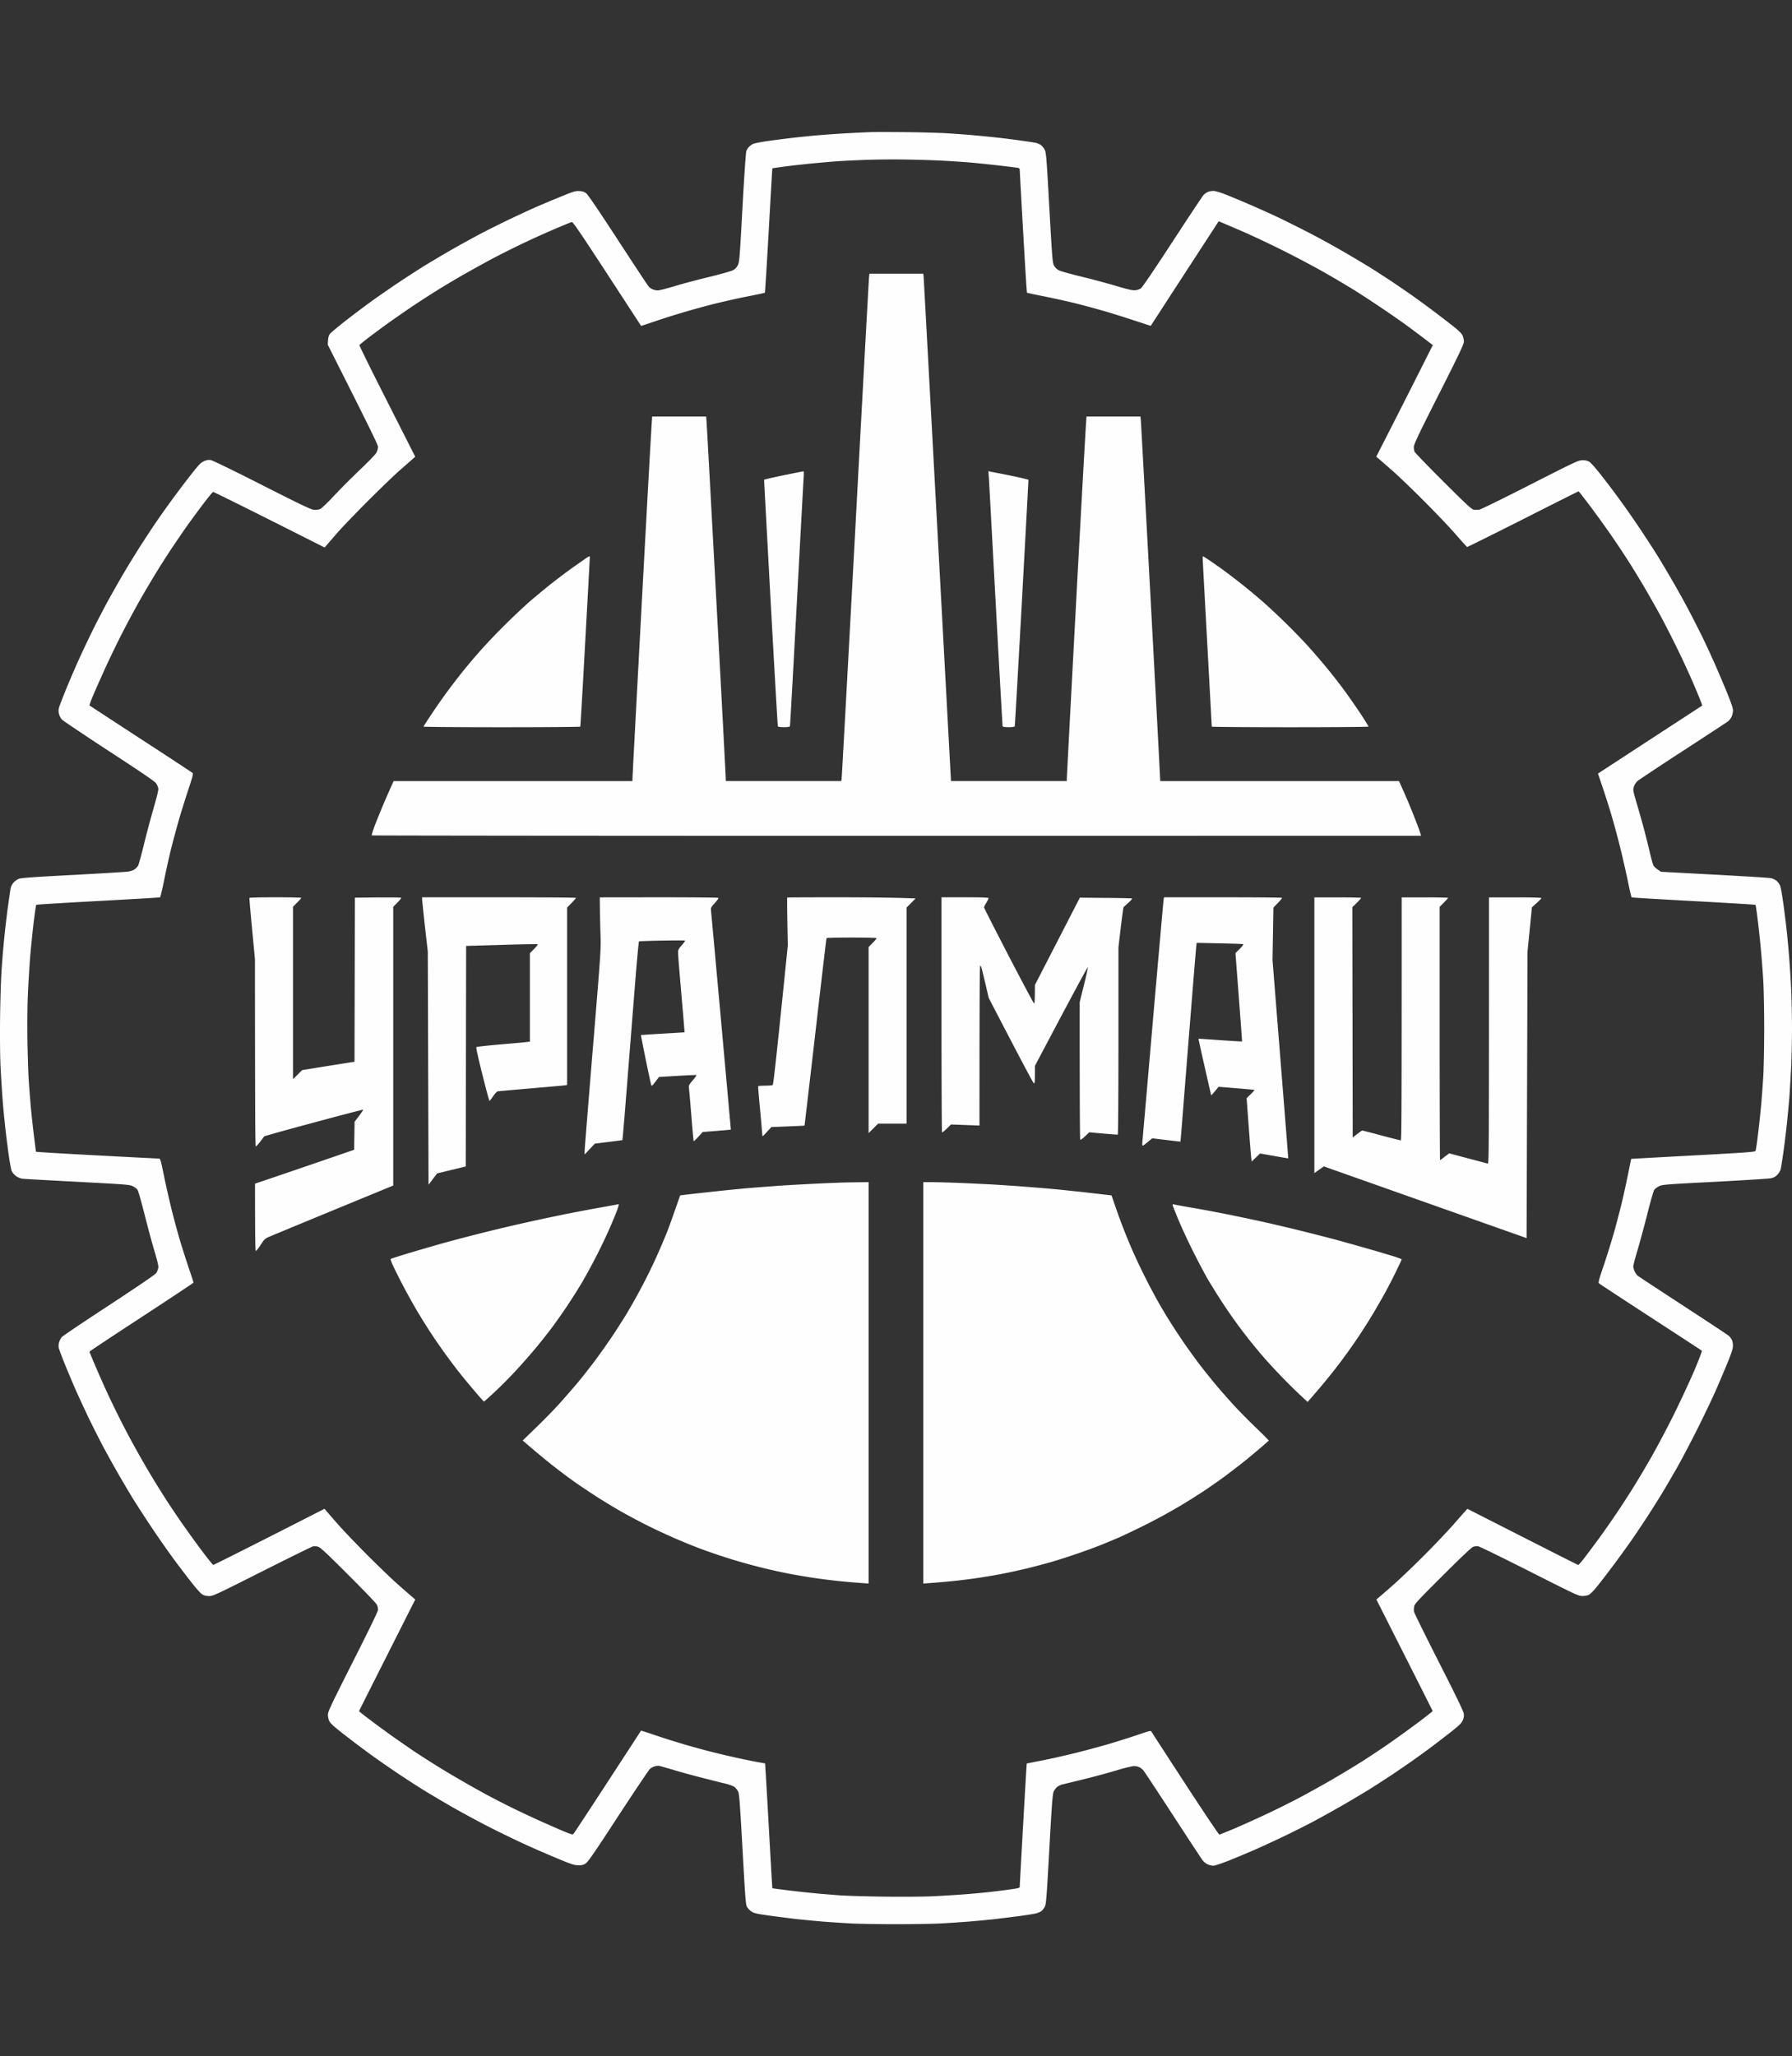
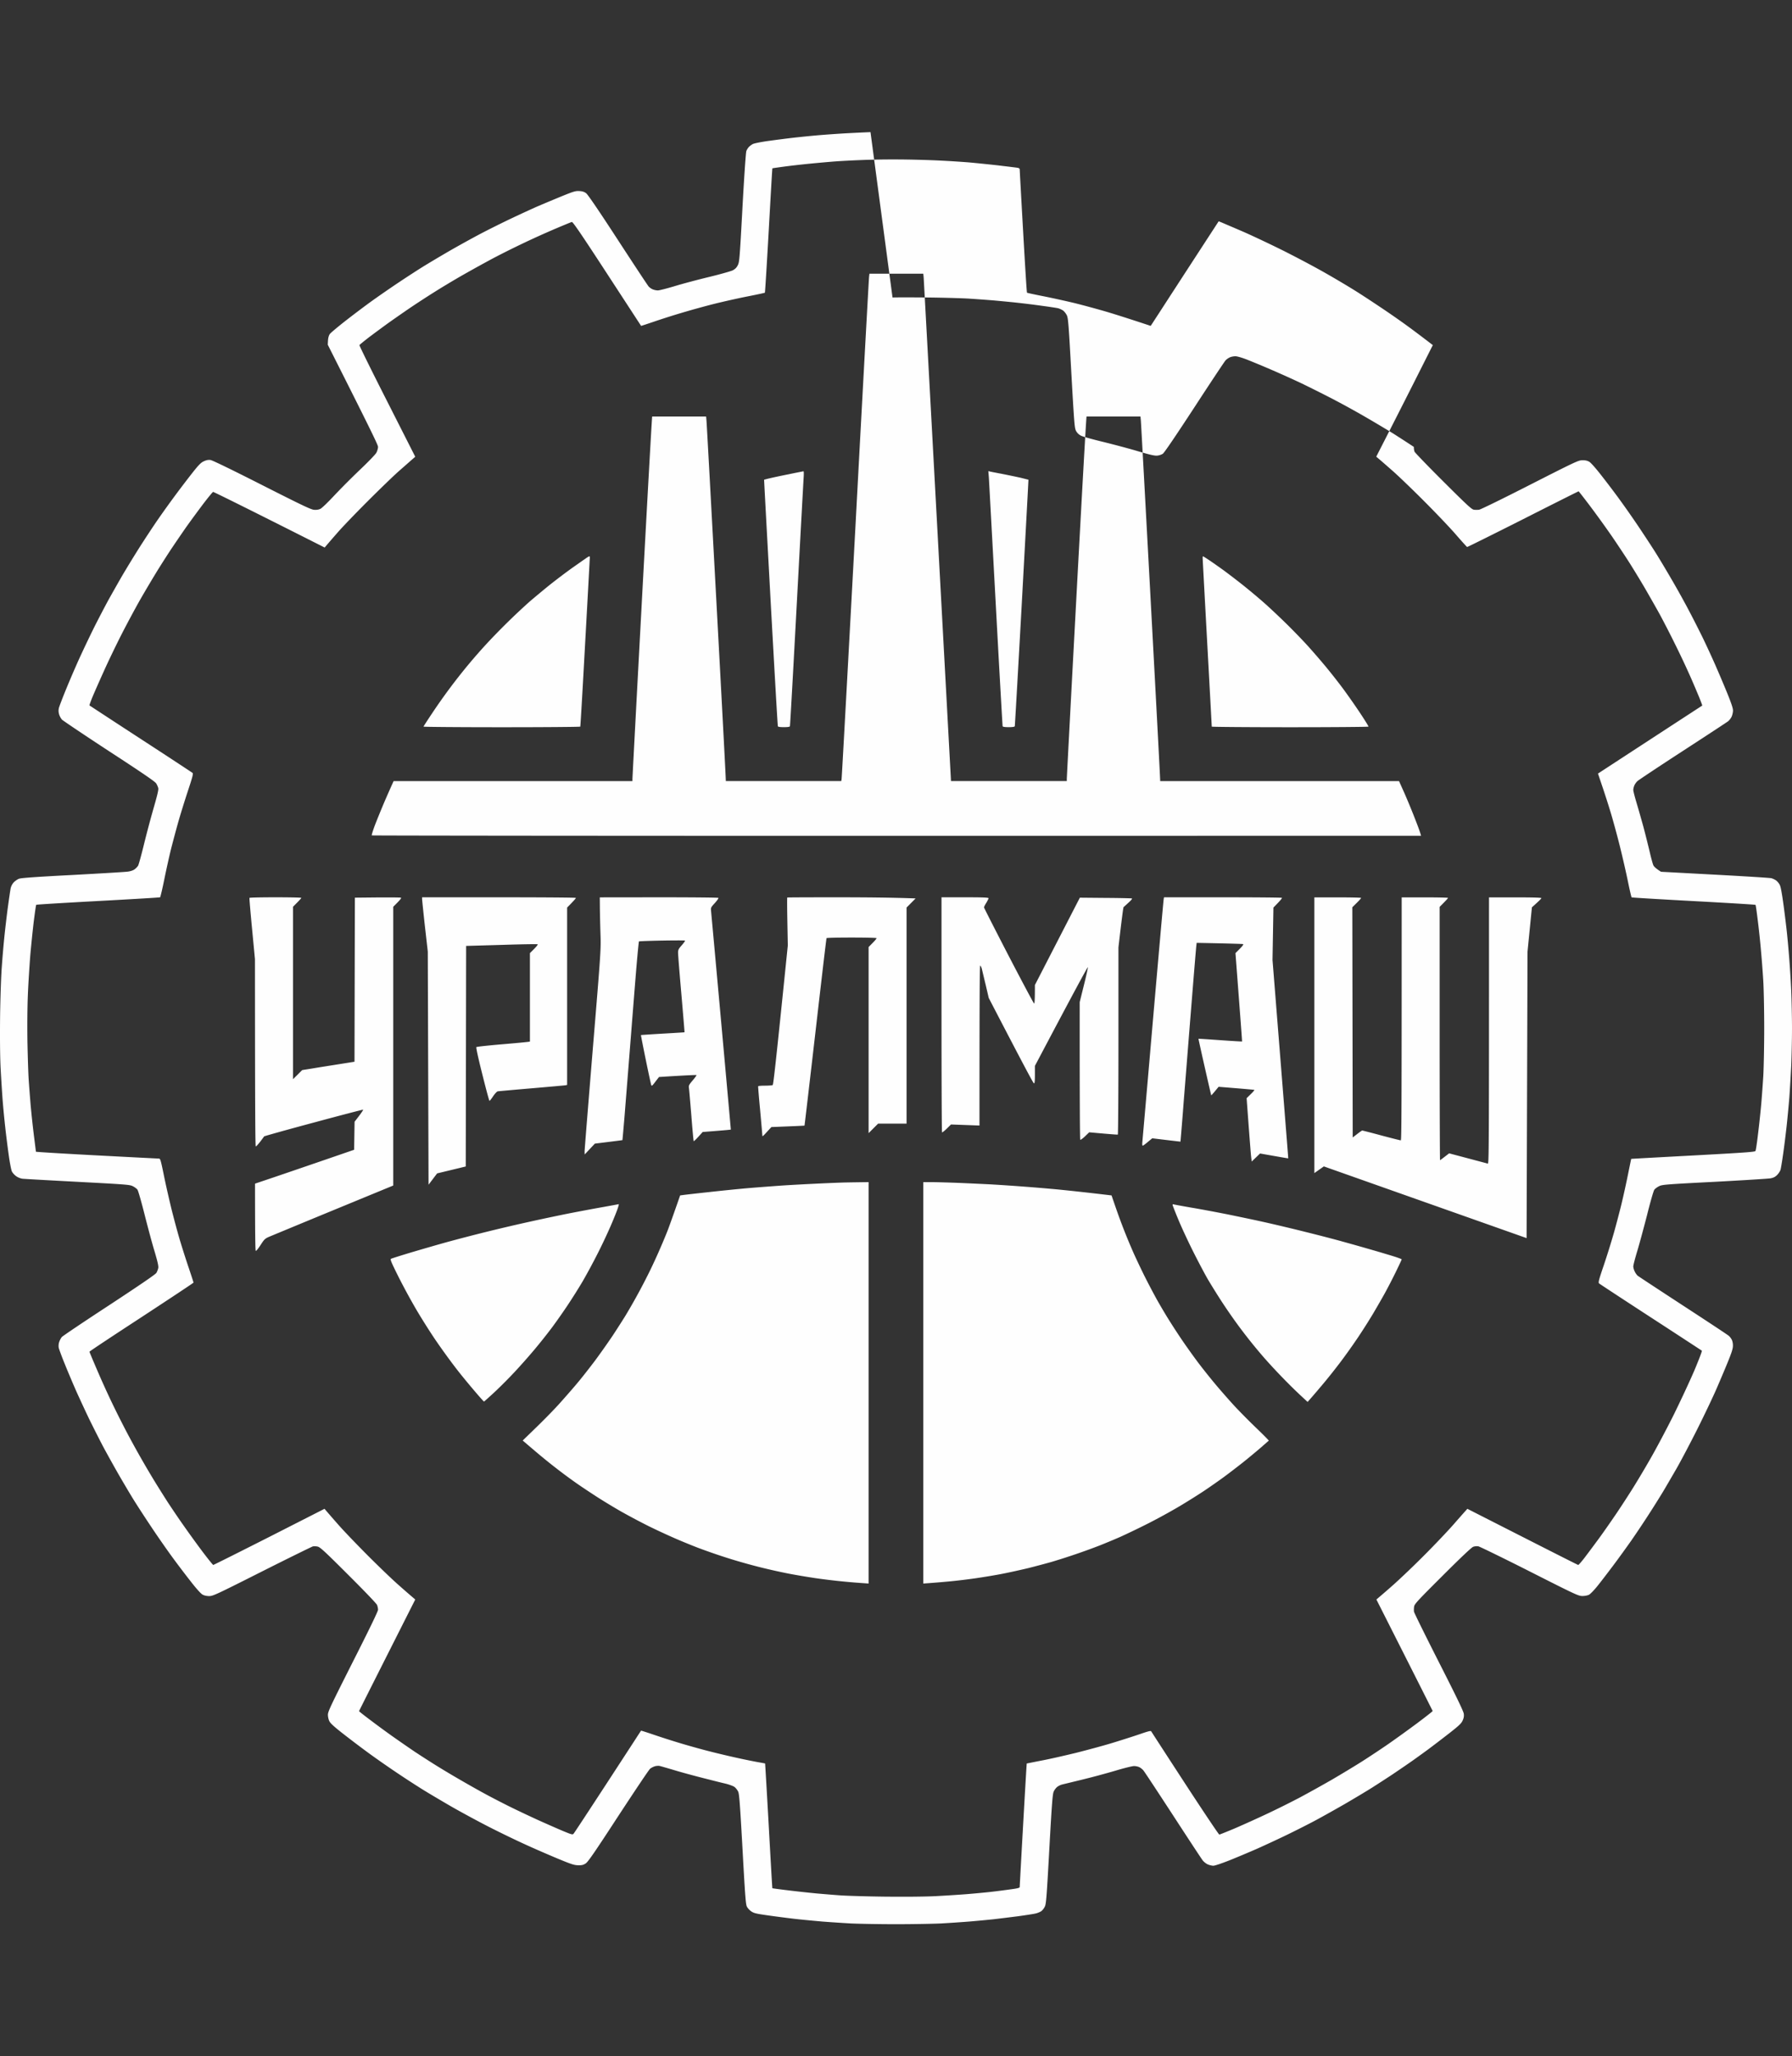
<svg xmlns="http://www.w3.org/2000/svg" width="224" height="257" fill="none">
  <rect width="100%" height="100%" fill="#333333" stroke="none" />
-   <path fill-rule="evenodd" clip-rule="evenodd" d="M108.812 16.514c-.474.02-1.727.076-2.8.133-1.073.057-2.696.171-3.607.247-.911.076-2.411.228-3.322.332-.912.105-2.345.294-3.18.409-.835.123-1.652.284-1.804.37-.151.076-.38.247-.493.37a1.724 1.724 0 0 0-.313.503c-.067.171-.266 3.085-.485 7.073-.35 6.455-.38 6.806-.588 7.205-.152.304-.332.475-.636.636-.237.114-1.576.494-2.99.835-1.414.342-3.341.855-4.3 1.15-.95.284-1.88.521-2.06.521a1.91 1.91 0 0 1-.645-.133 1.596 1.596 0 0 1-.503-.35c-.114-.124-1.842-2.744-3.845-5.82-2.401-3.693-3.759-5.677-3.968-5.839-.246-.18-.465-.256-.854-.275-.484-.028-.712.038-2.382.722-1.016.417-2.345.977-2.943 1.234-.598.265-2.012.911-3.132 1.443-1.12.531-2.943 1.433-4.035 2.012-1.091.58-2.895 1.576-3.986 2.212-1.092.636-2.525 1.49-3.18 1.899-.655.408-1.956 1.253-2.895 1.88-.94.626-2.411 1.642-3.275 2.259-.864.617-2.373 1.756-3.36 2.525-.987.77-1.89 1.529-1.994 1.671-.133.18-.208.456-.237.807l-.028.541c5.42 10.747 6.283 12.531 6.283 12.769 0 .18-.095.512-.208.73-.133.228-.988 1.12-2.07 2.146a93.59 93.59 0 0 0-3.227 3.237c-.788.845-1.519 1.548-1.709 1.633-.227.105-.484.143-.806.114-.39-.038-1.557-.598-6.503-3.104-3.72-1.89-6.17-3.076-6.407-3.114-.275-.038-.503 0-.835.152-.36.161-.608.408-1.33 1.31a126.285 126.285 0 0 0-4.414 5.962c-.578.835-1.584 2.364-2.24 3.389a155.048 155.048 0 0 0-2.182 3.56c-.541.93-1.348 2.364-1.804 3.18-.446.826-1.262 2.383-1.803 3.465a154.4 154.4 0 0 0-1.842 3.873 130.742 130.742 0 0 0-1.632 3.798c-.428 1.044-.817 2.07-.874 2.278-.066.276-.066.494.01.779.057.228.218.531.36.693.152.152 2.81 1.936 5.914 3.968 4.186 2.725 5.705 3.769 5.866 4.006.114.18.238.465.266.617.038.2-.142.95-.57 2.421a136.357 136.357 0 0 0-1.224 4.604c-.332 1.358-.664 2.563-.74 2.668a2.167 2.167 0 0 1-.418.427c-.17.133-.503.247-.854.294-.314.048-3.408.228-6.882.418-4.442.228-6.426.37-6.692.465-.209.067-.522.285-.693.465a1.682 1.682 0 0 0-.399.836c-.047.275-.2 1.3-.332 2.278-.133.988-.323 2.611-.427 3.608a132.091 132.091 0 0 0-.332 3.873c-.086 1.12-.18 3.873-.21 6.123-.028 2.563-.009 4.927.058 6.361.066 1.253.18 3.085.256 4.082.076.997.228 2.554.332 3.465.095.911.295 2.449.427 3.418.133.968.314 1.898.4 2.079.085.18.331.455.54.598.209.152.55.284.76.313.208.028 3.303.199 6.881.389 6.075.323 6.531.351 6.92.541.238.114.503.314.598.446.095.133.484 1.5.873 3.038.39 1.538.94 3.608 1.244 4.605.399 1.338.522 1.889.484 2.136-.038.18-.142.455-.237.617-.124.19-1.994 1.471-5.895 4.034-3.151 2.06-5.819 3.855-5.933 3.988a2.337 2.337 0 0 0-.322.617 1.546 1.546 0 0 0-.057.712c.038.18.38 1.12.778 2.088.39.968 1.035 2.487 1.424 3.37.399.883 1.13 2.469 1.633 3.513.512 1.044 1.3 2.601 1.756 3.465a171.49 171.49 0 0 0 1.794 3.228c.522.911 1.357 2.325 1.85 3.132.494.807 1.538 2.412 2.307 3.56.76 1.149 1.908 2.791 2.535 3.655.626.864 1.69 2.269 2.363 3.124.779 1.006 1.33 1.613 1.547 1.727.2.114.523.181.826.181.465 0 .912-.209 6.597-3.076 3.36-1.69 6.218-3.095 6.36-3.133.152-.028.427-.019.617.029.304.076.959.683 3.816 3.541 2.04 2.031 3.512 3.569 3.588 3.75.067.17.123.436.123.598 0 .189-1.091 2.449-3.132 6.474-2.781 5.516-3.132 6.247-3.132 6.645 0 .257.075.608.18.807.123.266.626.722 1.822 1.652a135.45 135.45 0 0 0 3.218 2.43 123.875 123.875 0 0 0 6.503 4.386c.787.494 2.43 1.462 3.654 2.174 1.224.703 3.38 1.871 4.793 2.592 1.415.721 3.465 1.709 4.557 2.202 1.091.504 2.895 1.282 3.986 1.738 1.719.712 2.07.826 2.573.835.474.01.636-.038.95-.237.293-.209 1.11-1.386 4.071-5.934 2.041-3.113 3.816-5.771 3.968-5.895.142-.114.418-.256.617-.313.19-.048.456-.067.589-.029.132.029.92.257 1.756.504.835.256 2.439.693 3.56.977l.274.07c1.05.267 2.184.556 2.62.652.484.123.978.304 1.14.427.151.114.36.38.455.589.133.313.218 1.443.541 7.205.332 6.047.399 6.873.55 7.168.095.18.342.446.551.588.323.218.598.285 2.079.494.94.133 2.458.332 3.37.436.911.105 2.449.247 3.417.333.968.076 2.563.18 3.559.237.997.048 3.531.095 5.648.095 2.117 0 4.651-.047 5.648-.095.997-.057 2.572-.161 3.512-.237.94-.076 2.307-.209 3.038-.285.731-.086 2.116-.256 3.085-.38.968-.133 1.945-.285 2.183-.342.237-.057.541-.18.693-.284.142-.095.341-.352.446-.56.171-.342.228-1.026.569-7.215.323-5.782.409-6.893.551-7.187.085-.19.275-.446.427-.569.142-.114.418-.257.617-.304.093-.024.417-.102.864-.211l1.671-.406a99.327 99.327 0 0 0 4.129-1.111c1.072-.323 2.116-.579 2.325-.579.209 0 .503.057.665.142.161.076.37.247.484.371.114.113 1.765 2.629 3.692 5.582 1.918 2.952 3.598 5.506 3.74 5.686.133.18.418.408.627.503.208.095.531.171.712.171.189 0 1.063-.294 2.088-.702.968-.39 2.544-1.054 3.512-1.481.968-.437 2.591-1.187 3.607-1.681 1.016-.493 2.62-1.3 3.56-1.803.939-.504 2.629-1.453 3.749-2.098 1.12-.655 2.62-1.548 3.322-1.994.703-.446 1.861-1.196 2.563-1.661.703-.475 1.861-1.263 2.563-1.757.702-.503 1.709-1.224 2.231-1.623.522-.389 1.585-1.206 2.354-1.804 1.148-.902 1.443-1.177 1.604-1.528.142-.313.19-.541.152-.855-.038-.313-.855-2.012-3.114-6.455-1.68-3.313-3.085-6.152-3.113-6.313a2.499 2.499 0 0 1 .019-.646c.047-.313.465-.759 3.55-3.835 2.259-2.259 3.597-3.522 3.816-3.617a1.33 1.33 0 0 1 .664-.066c.181.038 3.066 1.443 6.407 3.132 5.791 2.934 6.104 3.076 6.598 3.076.303 0 .645-.066.825-.161.171-.086.636-.57 1.035-1.063.399-.494 1.272-1.633 1.936-2.516.665-.883 1.7-2.316 2.307-3.18a126.77 126.77 0 0 0 3.977-6.124c.342-.569 1.101-1.879 1.69-2.895.579-1.016 1.775-3.285 2.648-5.031.873-1.747 1.918-3.95 2.326-4.89.408-.939 1.044-2.439 1.405-3.322.503-1.234.664-1.728.664-2.089.01-.266-.057-.598-.142-.759a1.718 1.718 0 0 0-.37-.484c-.114-.114-2.696-1.814-5.724-3.788-3.028-1.975-5.582-3.655-5.686-3.741a1.98 1.98 0 0 1-.351-.512c-.095-.19-.181-.475-.181-.636 0-.162.219-.997.484-1.88.266-.873.817-2.914 1.234-4.528.418-1.69.817-3.048.912-3.181.104-.132.37-.332.607-.446.389-.19.816-.228 6.92-.541 3.579-.19 6.73-.389 7.005-.437.351-.066.579-.18.807-.408.171-.161.361-.455.427-.636.057-.18.209-1.101.342-2.041.133-.94.323-2.478.427-3.417.104-.94.256-2.564.342-3.608.076-1.044.18-2.838.237-3.987.048-1.149.095-3.247.095-4.652 0-1.405-.047-3.522-.095-4.699a136.405 136.405 0 0 0-.247-3.987c-.076-1.016-.209-2.45-.284-3.181-.076-.731-.266-2.306-.428-3.512-.199-1.462-.351-2.297-.474-2.544a1.835 1.835 0 0 0-.446-.551 2.453 2.453 0 0 0-.589-.285c-.18-.047-3.36-.247-7.072-.446l-6.739-.361c-.627-.398-.873-.645-.949-.797-.076-.152-.294-.94-.475-1.737-.19-.788-.531-2.165-.769-3.057-.247-.893-.626-2.231-.854-2.991-.228-.76-.418-1.49-.418-1.642 0-.142.057-.399.133-.56.067-.171.247-.427.399-.56.152-.133 2.686-1.823 5.638-3.74 2.952-1.918 5.487-3.58 5.648-3.703.161-.114.361-.37.465-.58.095-.198.181-.56.181-.797-.01-.313-.219-.93-.788-2.325a173.212 173.212 0 0 0-1.472-3.465 128.61 128.61 0 0 0-1.49-3.228c-.446-.912-1.224-2.45-1.737-3.418-.503-.968-1.414-2.61-2.022-3.655a154.798 154.798 0 0 0-1.946-3.275c-.465-.76-1.499-2.335-2.287-3.512a122.911 122.911 0 0 0-2.592-3.703 116.965 116.965 0 0 0-2.23-2.933c-.617-.788-1.215-1.462-1.405-1.567-.228-.133-.494-.199-.854-.19-.494 0-.836.162-6.55 3.067-3.313 1.69-6.179 3.095-6.36 3.114-.18.028-.484.028-.664 0-.285-.048-.864-.589-3.835-3.55-1.927-1.919-3.531-3.59-3.579-3.703a2.069 2.069 0 0 1-.085-.598c0-.314.569-1.52 3.132-6.58 2.544-5.04 3.123-6.255 3.123-6.569.01-.209-.076-.55-.161-.76-.133-.284-.456-.607-1.263-1.243-.598-.465-1.68-1.3-2.411-1.85-.73-.552-1.908-1.406-2.61-1.91-.702-.493-1.86-1.28-2.563-1.755a205.555 205.555 0 0 0-2.61-1.69 175.798 175.798 0 0 0-3.56-2.117 110.2 110.2 0 0 0-4.176-2.288 193.993 193.993 0 0 0-3.702-1.851 133.322 133.322 0 0 0-3.75-1.69 115.21 115.21 0 0 0-3.056-1.272c-.627-.247-1.234-.418-1.452-.418-.209 0-.523.057-.684.133a1.734 1.734 0 0 0-.56.399c-.133.152-1.889 2.79-3.892 5.867-2.306 3.531-3.749 5.658-3.93 5.781-.161.114-.474.218-.711.237-.323.029-.912-.104-2.373-.54-1.073-.323-3.01-.836-4.319-1.159-1.301-.313-2.563-.664-2.801-.778a1.429 1.429 0 0 1-.636-.589c-.199-.36-.227-.703-.598-7.234-.341-6.218-.398-6.902-.569-7.243a2.05 2.05 0 0 0-.446-.58 2.673 2.673 0 0 0-.598-.284c-.181-.048-1.101-.19-2.041-.314a101.7 101.7 0 0 0-3.038-.38c-.639-.074-1.752-.178-2.63-.26l-.36-.034a213.12 213.12 0 0 0-3.274-.237c-.883-.047-3.171-.114-5.079-.133-1.908-.019-3.844-.019-4.319 0Zm-4.034 3.636c.864-.057 2.591-.142 3.844-.18a110.25 110.25 0 0 1 4.699-.029c1.329.02 3.256.076 4.272.133 1.015.048 2.619.152 3.559.228.94.085 2.61.256 3.702.38l.831.1h.002c.745.09 1.348.164 1.474.185.209.028.303.095.303.218 0 .085.19 3.579.428 7.756.237 4.177.446 7.614.484 7.642.028.029 1.044.247 2.259.484 1.205.247 2.923.627 3.806.845.883.219 2.421.636 3.417.921.997.285 2.744.826 5.98 1.899l1.149-1.766c.626-.968 2.534-3.911 7.347-11.307l.361.143c.085.038.349.15.716.307l.002.001h.002l.001.001c.45.192 1.055.45 1.671.716 1.12.475 3.474 1.585 5.22 2.45 1.747.873 4.158 2.154 5.363 2.847 1.206.684 2.801 1.633 3.56 2.108.759.465 2.25 1.443 3.322 2.164 1.073.712 2.554 1.747 3.294 2.288.731.532 1.775 1.31 3.256 2.45l-2.383 4.727a1889.17 1889.17 0 0 1-4.689 9.218l.427.361c.238.2 1.007.873 1.709 1.49.702.627 2.439 2.288 3.844 3.703 1.415 1.414 3.19 3.275 3.94 4.139.749.864 1.395 1.576 1.442 1.595.038.01 3.18-1.548 6.977-3.465 3.797-1.927 6.929-3.494 6.958-3.494.028.01.712.883 1.519 1.956a135.257 135.257 0 0 1 2.667 3.702c.655.96 1.652 2.459 2.212 3.342.55.873 1.471 2.383 2.04 3.37.561.978 1.358 2.373 1.757 3.104a124.6 124.6 0 0 1 1.851 3.608 106.094 106.094 0 0 1 1.86 3.94c.408.91.921 2.136 1.158 2.705.228.57.408 1.044.389 1.054-.019.01-2.952 1.918-13.033 8.497l.551 1.632c.304.902.769 2.336 1.025 3.2.266.863.75 2.639 1.082 3.939.332 1.31.798 3.332 1.044 4.51.238 1.177.466 2.164.503 2.193.038.028 3.522.237 7.756.465 4.233.228 7.707.436 7.736.474.028.038.142.836.256 1.766.123.94.304 2.601.399 3.693a148.7 148.7 0 0 1 .303 3.892c.067 1.045.124 3.75.124 6.029 0 2.269-.057 4.984-.114 6.028-.067 1.044-.18 2.601-.256 3.465-.076.864-.247 2.506-.39 3.655-.132 1.149-.284 2.155-.332 2.231-.066.123-1.338.209-7.793.56-4.243.228-7.726.418-7.736.427-.009 0-.19.883-.408 1.956a116.354 116.354 0 0 1-.816 3.702c-.238.968-.665 2.592-.95 3.608a100.11 100.11 0 0 1-1.253 4.015c-.645 1.899-.712 2.174-.588 2.288.076.067 2.98 1.975 6.454 4.234a1732.23 1732.23 0 0 1 6.389 4.168c.047.028-.38 1.149-.94 2.478-.57 1.329-1.747 3.854-2.61 5.601-.874 1.746-2.155 4.158-2.848 5.363a121.377 121.377 0 0 1-2.202 3.703c-.522.835-1.462 2.288-2.098 3.228-.636.939-1.623 2.354-2.193 3.132-.579.788-1.367 1.842-1.756 2.355-.389.503-.75.921-.807.921-.056 0-3.189-1.586-13.858-7.016l-.237.266c-.133.142-.836.94-1.567 1.775-.731.826-2.354 2.535-3.607 3.788-1.253 1.262-2.98 2.905-3.844 3.674a112.86 112.86 0 0 1-2.117 1.832l3.503 6.93c1.927 3.816 3.512 6.959 3.531 7.006.009.038-.892.741-1.993 1.567a162.47 162.47 0 0 1-3.541 2.553c-.835.579-2.297 1.548-3.246 2.155-.959.608-2.687 1.652-3.845 2.326a176.11 176.11 0 0 1-4.015 2.231 118.604 118.604 0 0 1-3.987 1.984 164.413 164.413 0 0 1-4.005 1.813c-1.063.447-1.984.817-2.041.817-.067-.01-1.993-2.877-4.281-6.389-2.288-3.513-4.186-6.437-4.224-6.513-.057-.095-.361-.019-1.49.371-.779.265-2.326.759-3.418 1.091-1.091.333-3.104.874-4.461 1.216-1.357.332-3.303.778-4.319.968-.568.111-1.082.214-1.427.283l-.009.001-.003.001-.024.005-.407.08c-.019.01-.218 3.446-.455 7.652-.238 4.205-.428 7.708-.428 7.784 0 .114-.265.181-1.205.304-.674.095-1.766.237-2.449.313-.684.076-2.003.2-2.943.276-.939.076-2.733.189-3.986.256-1.443.066-3.788.085-6.408.057-2.268-.029-4.727-.105-5.458-.161-.73-.048-2.059-.162-2.942-.238-.883-.085-2.487-.256-3.56-.389a75.981 75.981 0 0 1-1.965-.256c-.019-.01-.218-3.522-.455-7.804-.238-4.281-.446-7.784-.456-7.794-.01-.009-.427-.085-.92-.171a86.592 86.592 0 0 1-2.848-.588 112.507 112.507 0 0 1-3.702-.893c-.968-.256-2.459-.674-3.323-.94a99.73 99.73 0 0 1-3.132-1.006c-.864-.294-1.576-.522-1.585-.503-.01.019-1.88 2.895-4.158 6.389-2.278 3.494-4.205 6.427-4.28 6.503-.115.123-.257.085-1.244-.323-.617-.256-2.041-.883-3.161-1.386-1.12-.513-2.79-1.3-3.702-1.756-.911-.456-2.221-1.13-2.895-1.5-.674-.361-2.04-1.13-3.038-1.709-.996-.569-2.42-1.424-3.18-1.899-.759-.474-1.955-1.243-2.657-1.708a206 206 0 0 1-2.943-2.041 123.55 123.55 0 0 1-2.82-2.079c-.645-.485-1.167-.902-1.167-.931 0-.028 1.586-3.18 7.025-13.955l-.446-.38c-.247-.209-1.035-.892-1.738-1.519-.702-.617-2.354-2.202-3.664-3.512-1.3-1.301-2.904-2.972-3.56-3.703a162.18 162.18 0 0 1-1.936-2.221l-6.9 3.512c-3.807 1.928-6.949 3.504-7.006 3.504-.047 0-.664-.76-1.357-1.681-.702-.93-1.775-2.421-2.392-3.303-.627-.883-1.443-2.108-1.841-2.706-.39-.598-1.073-1.69-1.529-2.421a115.953 115.953 0 0 1-3.683-6.455 117.08 117.08 0 0 1-1.974-3.94 112.333 112.333 0 0 1-1.851-4.111c-.465-1.082-.845-1.993-.845-2.031-.01-.048 2.924-1.984 6.502-4.32 3.579-2.345 6.502-4.281 6.502-4.319 0-.048-.256-.826-.56-1.737-.313-.912-.788-2.393-1.053-3.276-.276-.883-.76-2.677-1.092-3.987-.323-1.31-.778-3.304-1.006-4.443-.38-1.86-.437-2.06-.608-2.06-.104 0-3.436-.171-7.403-.38-3.968-.208-7.385-.408-7.974-.474l-.266-2.117a126.584 126.584 0 0 1-.398-3.722 243.61 243.61 0 0 1-.238-3.085c-.057-.807-.123-2.99-.161-4.842-.028-2.05-.01-4.376.057-5.933.057-1.405.2-3.569.294-4.794.105-1.225.304-3.152.437-4.272.142-1.12.275-2.07.313-2.098.029-.038 3.512-.247 7.727-.475 4.224-.228 7.717-.436 7.755-.465.038-.028.275-1.006.512-2.183.238-1.178.608-2.839.817-3.703.218-.864.626-2.402.911-3.417.285-1.016.845-2.81 1.234-3.988.57-1.718.683-2.155.589-2.25-.067-.056-2.981-1.974-6.484-4.252a1828.938 1828.938 0 0 1-6.407-4.187c-.028-.02.162-.541.418-1.158.256-.608.892-2.05 1.414-3.2.513-1.148 1.5-3.199 2.193-4.556.693-1.358 1.775-3.37 2.401-4.462a163.74 163.74 0 0 1 2.117-3.56c.541-.864 1.357-2.146 1.832-2.848.475-.703 1.263-1.86 1.756-2.563a151.73 151.73 0 0 1 2.05-2.791c.636-.836 1.206-1.529 1.272-1.548.057-.01 3.228 1.538 13.944 6.95l.323-.38.074-.086c.235-.273.755-.876 1.246-1.433.54-.627 2.211-2.364 3.701-3.855 1.49-1.49 3.285-3.227 3.987-3.844.355-.308.715-.625 1.054-.925.342-.3.663-.584.94-.822l-3.512-6.93c-1.937-3.807-3.494-6.968-3.465-7.025.028-.057.57-.494 1.205-.988.646-.484 1.7-1.262 2.354-1.737.655-.465 1.851-1.3 2.658-1.851.807-.55 2.221-1.472 3.133-2.041.91-.58 2.515-1.538 3.56-2.136a188.873 188.873 0 0 1 3.796-2.098 111.587 111.587 0 0 1 7.736-3.674c1.073-.456 2.022-.845 2.108-.864.123-.029 1.176 1.51 4.404 6.465l2.99 4.586 1.262 1.936c0 .01.76-.238 1.671-.55a93.322 93.322 0 0 1 3.702-1.169c1.12-.332 2.848-.806 3.844-1.053.997-.247 2.791-.655 3.997-.893 1.215-.237 2.22-.455 2.259-.484.028-.028.246-3.531.484-7.784.237-4.253.436-7.747.455-7.756.01-.019.59-.098 1.31-.198l.086-.011c.76-.105 2.249-.276 3.322-.38 1.073-.104 2.648-.247 3.512-.304Zm-2.705 127.79a222.87 222.87 0 0 1 2.895-.124c.389-.019 1.367-.038 3.607-.066v50.172l-1.063-.076a79.567 79.567 0 0 1-5.581-.598 93.305 93.305 0 0 1-3.37-.569 77.083 77.083 0 0 1-3.56-.798 74.603 74.603 0 0 1-3.227-.892c-.76-.228-1.87-.589-2.468-.798a86.665 86.665 0 0 1-2.04-.731c-.523-.199-1.7-.674-2.611-1.063a91.277 91.277 0 0 1-3.56-1.642 89.734 89.734 0 0 1-3.417-1.813 81.254 81.254 0 0 1-2.942-1.776c-.779-.503-2.003-1.31-2.706-1.803a68.802 68.802 0 0 1-2.515-1.861 73.2 73.2 0 0 1-2.326-1.88c-.515-.433-1.079-.915-1.601-1.362l-.01-.008-.24-.206L67 178.432c.912-.882 2.222-2.211 2.895-2.961.674-.75 1.7-1.918 2.27-2.602.578-.683 1.584-1.974 2.249-2.857a96.126 96.126 0 0 0 2.145-3.038c.522-.788 1.243-1.918 1.614-2.516a74.853 74.853 0 0 0 3.123-5.743 72.565 72.565 0 0 0 1.319-2.896c.304-.702.703-1.661.883-2.136.18-.474.598-1.623 1.519-4.272l.503-.066c.284-.038 1.69-.199 3.123-.351 1.433-.162 3.597-.38 4.793-.485 1.196-.104 3.142-.246 4.32-.332 1.176-.076 3.113-.18 4.318-.237Zm13.337 49.982V147.75h1.025c.56 0 2.088.047 3.388.095 1.31.057 3.142.142 4.082.19a257.053 257.053 0 0 1 8.163.617c1.358.133 3.455.351 6.873.759l.493 1.424a73.103 73.103 0 0 0 2.25 5.744c.313.702.94 2.031 1.395 2.943a96.27 96.27 0 0 0 1.481 2.819c.361.646.997 1.738 1.424 2.421a84.365 84.365 0 0 0 1.775 2.734c.55.807 1.452 2.07 2.003 2.801.55.731 1.519 1.946 2.155 2.705.635.76 1.661 1.927 2.287 2.611.627.683 1.88 1.956 2.791 2.829.911.873 1.632 1.604 1.604 1.623-.028.019-.456.39-.949.826a94.792 94.792 0 0 1-2.278 1.889c-.76.598-1.908 1.481-2.563 1.956a89.36 89.36 0 0 1-2.373 1.652 89.122 89.122 0 0 1-2.943 1.842 75.82 75.82 0 0 1-3.939 2.164 103.125 103.125 0 0 1-3.465 1.671c-.702.313-1.898.807-2.658 1.111a81.946 81.946 0 0 1-5.98 2.041c-.702.199-1.984.541-2.847.759-.864.209-2.316.532-3.228.712-.911.181-2.411.427-3.322.56a77.47 77.47 0 0 1-3.085.38c-.778.076-1.908.18-3.559.294Zm-39.915-47.077c-.987.171-2.81.512-4.034.75-1.225.237-3.664.75-5.41 1.139a220.234 220.234 0 0 0-10.157 2.506c-.969.266-2.905.826-4.32 1.244-1.404.418-2.629.807-2.705.854-.114.076.057.475 1.016 2.393a79.922 79.922 0 0 0 2.269 4.148 86.37 86.37 0 0 0 2.126 3.37 80.33 80.33 0 0 0 1.955 2.753 54.566 54.566 0 0 0 1.5 1.947 94.29 94.29 0 0 0 1.642 1.974c.589.693 1.092 1.253 1.12 1.253.029 0 .608-.522 1.3-1.158a58.646 58.646 0 0 0 2.535-2.544 78.728 78.728 0 0 0 2.44-2.753 71.856 71.856 0 0 0 2.192-2.753c.56-.75 1.481-2.06 2.032-2.896a72.942 72.942 0 0 0 1.85-2.943 79.208 79.208 0 0 0 1.89-3.512 67.524 67.524 0 0 0 1.651-3.513c.332-.778.703-1.69.807-2.012.114-.323.18-.589.152-.589-.029.01-.854.161-1.851.342Zm71.78 1.547a49.82 49.82 0 0 1-.674-1.69c-.048-.18-.029-.208.114-.17.085.028 1.063.208 2.155.398 1.101.181 3.17.57 4.603.855 1.434.294 3.569.74 4.746 1.006 1.177.266 3.399.788 4.936 1.177 1.538.38 3.674.93 4.746 1.234a300.7 300.7 0 0 1 3.56 1.007c.892.256 2.098.617 2.686.797.579.18 1.063.361 1.063.399 0 .038-.332.75-.74 1.585a68.837 68.837 0 0 1-1.348 2.611c-.332.607-.997 1.756-1.471 2.563a77.491 77.491 0 0 1-1.899 2.99 75.87 75.87 0 0 1-2.088 2.943 74.848 74.848 0 0 1-2.145 2.715c-.598.712-1.301 1.548-2.069 2.412l-.931-.864a64.25 64.25 0 0 1-2.164-2.136 71.511 71.511 0 0 1-2.259-2.43 65.445 65.445 0 0 1-1.899-2.279 65.686 65.686 0 0 1-1.68-2.212 70.885 70.885 0 0 1-1.765-2.563 89.89 89.89 0 0 1-1.747-2.801c-.427-.731-1.3-2.392-1.955-3.702-.646-1.301-1.443-3.028-1.775-3.845ZM31.508 116.09c-.2-2.089-.351-3.826-.323-3.864.02-.048 1.49-.076 3.256-.076 1.775 0 3.227.028 3.227.076 0 .038-.237.304-1.044 1.111v21.55l1.149-1.14 1.538-.246c.55-.093 1.365-.222 2.608-.419l2.394-.379.047-20.506 2.8-.028c1.539-.01 2.867 0 2.943.028.105.038 0 .2-.949 1.14v34.84l-7.47 3.076c-4.12 1.699-7.736 3.199-8.05 3.332-.522.228-.607.323-1.063 1.025-.275.428-.54.76-.598.731-.057-.028-.095-1.537-.095-8.401l2.45-.826.119-.041c1.383-.47 4.177-1.422 9.819-3.367l.057-3.503.56-.731c.313-.408.54-.76.503-.779-.048-.009-2.829.712-6.199 1.624-3.37.902-6.141 1.68-6.17 1.718-.028.047-.246.342-.493.665-.257.322-.494.588-.55.588-.067 0-.096-3.968-.105-23.401l-.36-3.797Zm21.604-.333c-.19-1.746-.35-3.275-.35-3.389v-.218h9.586c5.268 0 9.606.028 9.635.076.019.038-.219.323-1.092 1.206v22.167l-.209.047c-.123.019-2.03.19-4.252.38-2.221.19-4.12.36-4.224.379-.105.029-.36.304-.57.618-.209.313-.408.569-.446.569-.047 0-.446-1.5-.902-3.323-.54-2.145-.797-3.351-.74-3.398.047-.048 1.462-.199 3.133-.342 1.67-.142 3.15-.275 3.559-.342v-11.059l.522-.523c.285-.284.494-.55.446-.579-.038-.038-1.965-.009-4.29.067l-4.651.133-.048 27.568-.474.114c-.141.037-.448.11-1.033.251h-.002l-.007.002-2.062.497-1.073 1.415-.095-29.135-.36-3.181Zm21.87-2.344c.01.693.038 2.155.076 3.256.067 1.974.067 2.06-.958 14.43-.56 6.835-1.026 12.607-1.026 12.816l.01.379 1.272-1.357c2.648-.323 3.427-.427 3.446-.437.009-.009.123-1.291.256-2.857.058-.744.162-2.045.283-3.566.134-1.685.29-3.639.429-5.405.266-3.371.607-7.662.76-9.541.16-1.88.312-3.446.34-3.465.03-.029 1.32-.076 2.867-.105 1.548-.028 2.848-.028 2.886 0 .038.029-.142.285-.399.579-.389.437-.465.579-.465.902-.01.209.18 2.535.409 5.174.227 2.63.408 4.794.398 4.804 0 .009-1.224.085-2.715.171-1.49.085-2.714.17-2.733.18-.01.009.256 1.386.598 3.057.341 1.661.655 3.114.693 3.199.056.142.142.066.512-.427l.456-.589c3.597-.228 4.66-.266 4.68-.237.028.019-.18.323-.475.664-.465.551-.513.646-.465.95.028.18.161 1.737.303 3.465.133 1.718.266 3.152.295 3.18.019.019.284-.228.579-.551l.54-.598c2.725-.208 3.513-.284 3.522-.303a13650.944 13650.944 0 0 0-2.468-27.265c-.047-.475-.047-.484.465-1.045.285-.313.485-.607.447-.645-.038-.048-3.39-.076-7.452-.076l-7.375.009.01 1.254Zm23.437 1.775c-.029-1.642-.038-3-.01-3.01.019-.019 2.8-.028 6.17-.028s6.977.028 9.872.142l-1.13 1.14v27.008h-3.559l-1.187 1.187v-23.259l.513-.522c.285-.285.503-.551.474-.589-.019-.047-1.423-.076-3.123-.076-1.699 0-3.103.029-3.122.076-.029.038-.646 5.317-1.386 11.744-.741 6.427-1.358 11.686-1.367 11.686-.01.009-.94.057-4.139.18l-.57.617-.05.055c-.51.553-.51.554-.519.278-.01-.162-.133-1.567-.275-3.133-.152-1.567-.256-2.877-.237-2.915.019-.047.408-.076.863-.076.456 0 .883-.037.95-.075.085-.048.398-2.811 1.888-17.44l-.056-2.99Zm19.269 11.629c0 8.07.028 14.686.066 14.715.038.019.313-.19.598-.475l.522-.512 3.56.132c0-16.594.028-19.983.095-19.983.047 0 .133.161.19.361.047.189.264 1.094.481 2.002l.003.01.389 1.662c4.29 8.268 5.581 10.68 5.648 10.68.095 0 .123-.276.123-1.092v-1.092c5.107-9.674 6.607-12.417 6.626-12.341.009.076-.209 1.092-.503 2.259l-.523 2.108c-.009 13.281.029 17.164.067 17.202.038.038.313-.152.598-.427l.522-.504c2.724.247 3.541.304 3.579.285.038-.019.076-5.288.076-11.715v-11.676c.446-3.864.607-5.013.645-5.041.038-.029.313-.276.607-.551.323-.285.504-.503.428-.532-.067-.019-1.557-.057-3.313-.066l-3.19-.029-5.619 10.918c0 1.936-.038 2.316-.104 2.307-.057-.019-1.481-2.696-3.18-5.962-1.69-3.266-3.076-5.99-3.076-6.047 0-.067.124-.323.285-.57.152-.256.275-.513.285-.57 0-.095-.655-.123-2.943-.123h-2.942v14.667Zm26.435.617c.712-8.173 1.31-14.952 1.339-15.066l.038-.218h7.328c4.034 0 7.366.028 7.413.066.038.048-.19.333-1.063 1.216l-.114 6.55.987 12.389.308 3.868v.004l.001.013.001.01.001.015c.391 4.917.675 8.49.667 8.498-.009.009-.797-.124-3.522-.608l-1.044 1.006-.066-.541c-.038-.294-.181-2.079-.57-7.376l.503-.494c.285-.275.494-.512.466-.541-.029-.019-1.045-.114-4.471-.389l-.446.541c-.247.294-.456.532-.475.522-.01-.009-.38-1.604-.816-3.531-.437-1.928-.788-3.522-.779-3.532 0-.019 1.225.067 2.715.171 1.49.104 2.715.18 2.734.161.009-.019-.171-2.506-.826-11.04l.541-.542c.38-.389.494-.56.399-.588-.076-.019-1.415-.067-5.791-.152l-.047.408c-.028.219-.304 3.579-.617 7.471-.174 2.158-.382 4.779-.571 7.15v.004c-.152 1.904-.29 3.646-.388 4.856a396.373 396.373 0 0 1-.398 4.955c-.01 0-.807-.085-3.531-.418l-.551.456c-.294.256-.589.465-.636.465-.057 0-.076-.18-.047-.446.006-.09.086-1 .217-2.498l.002-.024c.241-2.764.655-7.508 1.109-12.791Zm20.171 1.956v17.23l1.187-.835 25.344 8.962.114-35.8.55-5.544c.921-.816 1.187-1.101 1.187-1.149 0-.066-1.149-.095-3.275-.095h-3.275c0 32.477-.009 33.313-.161 33.275-.053-.016-.427-.115-.969-.259l-.634-.168-.893-.238-2.326-.617c-.845.655-1.111.854-1.139.854-.019 0-.048-7.129-.048-15.834v-15.826c.817-.816 1.054-1.082 1.045-1.12 0-.038-1.301-.067-2.896-.067h-2.895c0 27.275-.019 30.37-.114 30.37-.066 0-1.167-.276-2.449-.617a91.728 91.728 0 0 0-2.373-.617c-.019 0-.303.189-.617.436l-.569.437-.048-28.774c.883-.855 1.121-1.13 1.092-1.168-.019-.038-1.348-.067-2.943-.067h-2.895v17.231ZM108.68 34.21h6.73l.047.455c.019.247.797 14.516 3.417 62.96h14.476v-.266c0-.142.531-10.252 1.186-22.47.655-12.218 1.215-22.357 1.282-22.832h6.739l.048.494c.028.275.579 10.433 1.234 22.575s1.186 22.167 1.186 22.5h29.853l.608 1.357c.332.74.92 2.155 1.31 3.152.389.987.74 1.917.835 2.325l-65.544.01c-36.051 0-65.572-.029-65.61-.057-.047-.029.143-.617.399-1.31.266-.684.778-1.937 1.13-2.772.36-.836.778-1.785 1.196-2.706h29.853v-.266c0-.142.531-10.205 1.186-22.375.655-12.17 1.215-22.3 1.281-22.927h6.74l.047.494c.029.275.58 10.414 1.234 22.528.655 12.113 1.187 22.138 1.187 22.546h14.428l.038-.218c.028-.114.797-14.202 1.718-31.3.911-17.097 1.69-31.27 1.718-31.499l.048-.398Zm-8.24 24.692c.038 0 .048.323.019.73-.028.41-.417 7.548-.863 15.874-.447 8.335-.826 15.198-.855 15.265-.028.076-.266.114-.75.114s-.73-.038-.759-.114c-.028-.067-.427-7.016-.892-15.455l-.393-7.242v-.003c-.261-4.808-.44-8.1-.433-8.106 0-.01.285-.085.626-.17a74.799 74.799 0 0 1 2.42-.513c.874-.185 1.636-.333 1.833-.37l.047-.01Zm23.104-.02.228.058c.124.028.798.161 1.509.294.703.142 1.728.351 2.279.475.541.133.996.247.996.256.007.007-.172 3.297-.433 8.106v.003l-.393 7.242c-.465 8.44-.863 15.388-.882 15.455-.038.076-.285.114-.76.114-.484 0-.731-.038-.759-.114-.019-.067-.408-6.892-.854-15.17-.447-8.269-.836-15.417-.864-15.883l-.067-.835Zm-49.89 10.652c.047 0 .075.048.075.114 0 .067-.256 4.842-.579 10.614-.313 5.762-.588 10.519-.617 10.556-.019.038-4.442.076-9.815.076-5.382 0-9.777-.038-9.777-.076 0-.037.494-.797 1.083-1.68a71.964 71.964 0 0 1 4.528-6.076 69.13 69.13 0 0 1 2.287-2.61 83.295 83.295 0 0 1 5.363-5.26c.645-.55 1.794-1.509 2.563-2.126a83.953 83.953 0 0 1 2.686-2.032l.235-.165c.632-.444 1.263-.887 1.474-1.03.237-.172.455-.305.493-.305Zm76.725 0c.028 0 .379.219.778.485.408.275 1.206.835 1.785 1.253a97.017 97.017 0 0 1 2.392 1.832c.75.598 1.879 1.538 2.515 2.098.646.56 1.956 1.785 2.914 2.725.959.94 2.24 2.268 2.848 2.952a98.48 98.48 0 0 1 2.05 2.373 73.401 73.401 0 0 1 2.06 2.61c.608.808 1.614 2.241 2.24 3.181.627.94 1.12 1.737 1.101 1.775-.019.038-4.442.076-9.815.076-5.382 0-9.777-.038-9.777-.076 0-.037-.256-4.756-.569-10.49-.313-5.734-.57-10.5-.57-10.604 0-.104.019-.19.048-.19Z" fill="#FEFEFE" />
+   <path fill-rule="evenodd" clip-rule="evenodd" d="M108.812 16.514c-.474.02-1.727.076-2.8.133-1.073.057-2.696.171-3.607.247-.911.076-2.411.228-3.322.332-.912.105-2.345.294-3.18.409-.835.123-1.652.284-1.804.37-.151.076-.38.247-.493.37a1.724 1.724 0 0 0-.313.503c-.067.171-.266 3.085-.485 7.073-.35 6.455-.38 6.806-.588 7.205-.152.304-.332.475-.636.636-.237.114-1.576.494-2.99.835-1.414.342-3.341.855-4.3 1.15-.95.284-1.88.521-2.06.521a1.91 1.91 0 0 1-.645-.133 1.596 1.596 0 0 1-.503-.35c-.114-.124-1.842-2.744-3.845-5.82-2.401-3.693-3.759-5.677-3.968-5.839-.246-.18-.465-.256-.854-.275-.484-.028-.712.038-2.382.722-1.016.417-2.345.977-2.943 1.234-.598.265-2.012.911-3.132 1.443-1.12.531-2.943 1.433-4.035 2.012-1.091.58-2.895 1.576-3.986 2.212-1.092.636-2.525 1.49-3.18 1.899-.655.408-1.956 1.253-2.895 1.88-.94.626-2.411 1.642-3.275 2.259-.864.617-2.373 1.756-3.36 2.525-.987.77-1.89 1.529-1.994 1.671-.133.18-.208.456-.237.807l-.028.541c5.42 10.747 6.283 12.531 6.283 12.769 0 .18-.095.512-.208.73-.133.228-.988 1.12-2.07 2.146a93.59 93.59 0 0 0-3.227 3.237c-.788.845-1.519 1.548-1.709 1.633-.227.105-.484.143-.806.114-.39-.038-1.557-.598-6.503-3.104-3.72-1.89-6.17-3.076-6.407-3.114-.275-.038-.503 0-.835.152-.36.161-.608.408-1.33 1.31a126.285 126.285 0 0 0-4.414 5.962c-.578.835-1.584 2.364-2.24 3.389a155.048 155.048 0 0 0-2.182 3.56c-.541.93-1.348 2.364-1.804 3.18-.446.826-1.262 2.383-1.803 3.465a154.4 154.4 0 0 0-1.842 3.873 130.742 130.742 0 0 0-1.632 3.798c-.428 1.044-.817 2.07-.874 2.278-.066.276-.066.494.01.779.057.228.218.531.36.693.152.152 2.81 1.936 5.914 3.968 4.186 2.725 5.705 3.769 5.866 4.006.114.18.238.465.266.617.038.2-.142.95-.57 2.421a136.357 136.357 0 0 0-1.224 4.604c-.332 1.358-.664 2.563-.74 2.668a2.167 2.167 0 0 1-.418.427c-.17.133-.503.247-.854.294-.314.048-3.408.228-6.882.418-4.442.228-6.426.37-6.692.465-.209.067-.522.285-.693.465a1.682 1.682 0 0 0-.399.836c-.047.275-.2 1.3-.332 2.278-.133.988-.323 2.611-.427 3.608a132.091 132.091 0 0 0-.332 3.873c-.086 1.12-.18 3.873-.21 6.123-.028 2.563-.009 4.927.058 6.361.066 1.253.18 3.085.256 4.082.076.997.228 2.554.332 3.465.095.911.295 2.449.427 3.418.133.968.314 1.898.4 2.079.085.18.331.455.54.598.209.152.55.284.76.313.208.028 3.303.199 6.881.389 6.075.323 6.531.351 6.92.541.238.114.503.314.598.446.095.133.484 1.5.873 3.038.39 1.538.94 3.608 1.244 4.605.399 1.338.522 1.889.484 2.136-.038.18-.142.455-.237.617-.124.19-1.994 1.471-5.895 4.034-3.151 2.06-5.819 3.855-5.933 3.988a2.337 2.337 0 0 0-.322.617 1.546 1.546 0 0 0-.057.712c.038.18.38 1.12.778 2.088.39.968 1.035 2.487 1.424 3.37.399.883 1.13 2.469 1.633 3.513.512 1.044 1.3 2.601 1.756 3.465a171.49 171.49 0 0 0 1.794 3.228c.522.911 1.357 2.325 1.85 3.132.494.807 1.538 2.412 2.307 3.56.76 1.149 1.908 2.791 2.535 3.655.626.864 1.69 2.269 2.363 3.124.779 1.006 1.33 1.613 1.547 1.727.2.114.523.181.826.181.465 0 .912-.209 6.597-3.076 3.36-1.69 6.218-3.095 6.36-3.133.152-.028.427-.019.617.029.304.076.959.683 3.816 3.541 2.04 2.031 3.512 3.569 3.588 3.75.067.17.123.436.123.598 0 .189-1.091 2.449-3.132 6.474-2.781 5.516-3.132 6.247-3.132 6.645 0 .257.075.608.18.807.123.266.626.722 1.822 1.652a135.45 135.45 0 0 0 3.218 2.43 123.875 123.875 0 0 0 6.503 4.386c.787.494 2.43 1.462 3.654 2.174 1.224.703 3.38 1.871 4.793 2.592 1.415.721 3.465 1.709 4.557 2.202 1.091.504 2.895 1.282 3.986 1.738 1.719.712 2.07.826 2.573.835.474.01.636-.038.95-.237.293-.209 1.11-1.386 4.071-5.934 2.041-3.113 3.816-5.771 3.968-5.895.142-.114.418-.256.617-.313.19-.048.456-.067.589-.029.132.029.92.257 1.756.504.835.256 2.439.693 3.56.977l.274.07c1.05.267 2.184.556 2.62.652.484.123.978.304 1.14.427.151.114.36.38.455.589.133.313.218 1.443.541 7.205.332 6.047.399 6.873.55 7.168.095.18.342.446.551.588.323.218.598.285 2.079.494.94.133 2.458.332 3.37.436.911.105 2.449.247 3.417.333.968.076 2.563.18 3.559.237.997.048 3.531.095 5.648.095 2.117 0 4.651-.047 5.648-.095.997-.057 2.572-.161 3.512-.237.94-.076 2.307-.209 3.038-.285.731-.086 2.116-.256 3.085-.38.968-.133 1.945-.285 2.183-.342.237-.057.541-.18.693-.284.142-.095.341-.352.446-.56.171-.342.228-1.026.569-7.215.323-5.782.409-6.893.551-7.187.085-.19.275-.446.427-.569.142-.114.418-.257.617-.304.093-.024.417-.102.864-.211l1.671-.406a99.327 99.327 0 0 0 4.129-1.111c1.072-.323 2.116-.579 2.325-.579.209 0 .503.057.665.142.161.076.37.247.484.371.114.113 1.765 2.629 3.692 5.582 1.918 2.952 3.598 5.506 3.74 5.686.133.18.418.408.627.503.208.095.531.171.712.171.189 0 1.063-.294 2.088-.702.968-.39 2.544-1.054 3.512-1.481.968-.437 2.591-1.187 3.607-1.681 1.016-.493 2.62-1.3 3.56-1.803.939-.504 2.629-1.453 3.749-2.098 1.12-.655 2.62-1.548 3.322-1.994.703-.446 1.861-1.196 2.563-1.661.703-.475 1.861-1.263 2.563-1.757.702-.503 1.709-1.224 2.231-1.623.522-.389 1.585-1.206 2.354-1.804 1.148-.902 1.443-1.177 1.604-1.528.142-.313.19-.541.152-.855-.038-.313-.855-2.012-3.114-6.455-1.68-3.313-3.085-6.152-3.113-6.313a2.499 2.499 0 0 1 .019-.646c.047-.313.465-.759 3.55-3.835 2.259-2.259 3.597-3.522 3.816-3.617a1.33 1.33 0 0 1 .664-.066c.181.038 3.066 1.443 6.407 3.132 5.791 2.934 6.104 3.076 6.598 3.076.303 0 .645-.066.825-.161.171-.086.636-.57 1.035-1.063.399-.494 1.272-1.633 1.936-2.516.665-.883 1.7-2.316 2.307-3.18a126.77 126.77 0 0 0 3.977-6.124c.342-.569 1.101-1.879 1.69-2.895.579-1.016 1.775-3.285 2.648-5.031.873-1.747 1.918-3.95 2.326-4.89.408-.939 1.044-2.439 1.405-3.322.503-1.234.664-1.728.664-2.089.01-.266-.057-.598-.142-.759a1.718 1.718 0 0 0-.37-.484c-.114-.114-2.696-1.814-5.724-3.788-3.028-1.975-5.582-3.655-5.686-3.741a1.98 1.98 0 0 1-.351-.512c-.095-.19-.181-.475-.181-.636 0-.162.219-.997.484-1.88.266-.873.817-2.914 1.234-4.528.418-1.69.817-3.048.912-3.181.104-.132.37-.332.607-.446.389-.19.816-.228 6.92-.541 3.579-.19 6.73-.389 7.005-.437.351-.066.579-.18.807-.408.171-.161.361-.455.427-.636.057-.18.209-1.101.342-2.041.133-.94.323-2.478.427-3.417.104-.94.256-2.564.342-3.608.076-1.044.18-2.838.237-3.987.048-1.149.095-3.247.095-4.652 0-1.405-.047-3.522-.095-4.699a136.405 136.405 0 0 0-.247-3.987c-.076-1.016-.209-2.45-.284-3.181-.076-.731-.266-2.306-.428-3.512-.199-1.462-.351-2.297-.474-2.544a1.835 1.835 0 0 0-.446-.551 2.453 2.453 0 0 0-.589-.285c-.18-.047-3.36-.247-7.072-.446l-6.739-.361c-.627-.398-.873-.645-.949-.797-.076-.152-.294-.94-.475-1.737-.19-.788-.531-2.165-.769-3.057-.247-.893-.626-2.231-.854-2.991-.228-.76-.418-1.49-.418-1.642 0-.142.057-.399.133-.56.067-.171.247-.427.399-.56.152-.133 2.686-1.823 5.638-3.74 2.952-1.918 5.487-3.58 5.648-3.703.161-.114.361-.37.465-.58.095-.198.181-.56.181-.797-.01-.313-.219-.93-.788-2.325a173.212 173.212 0 0 0-1.472-3.465 128.61 128.61 0 0 0-1.49-3.228c-.446-.912-1.224-2.45-1.737-3.418-.503-.968-1.414-2.61-2.022-3.655a154.798 154.798 0 0 0-1.946-3.275c-.465-.76-1.499-2.335-2.287-3.512a122.911 122.911 0 0 0-2.592-3.703 116.965 116.965 0 0 0-2.23-2.933c-.617-.788-1.215-1.462-1.405-1.567-.228-.133-.494-.199-.854-.19-.494 0-.836.162-6.55 3.067-3.313 1.69-6.179 3.095-6.36 3.114-.18.028-.484.028-.664 0-.285-.048-.864-.589-3.835-3.55-1.927-1.919-3.531-3.59-3.579-3.703a2.069 2.069 0 0 1-.085-.598a205.555 205.555 0 0 0-2.61-1.69 175.798 175.798 0 0 0-3.56-2.117 110.2 110.2 0 0 0-4.176-2.288 193.993 193.993 0 0 0-3.702-1.851 133.322 133.322 0 0 0-3.75-1.69 115.21 115.21 0 0 0-3.056-1.272c-.627-.247-1.234-.418-1.452-.418-.209 0-.523.057-.684.133a1.734 1.734 0 0 0-.56.399c-.133.152-1.889 2.79-3.892 5.867-2.306 3.531-3.749 5.658-3.93 5.781-.161.114-.474.218-.711.237-.323.029-.912-.104-2.373-.54-1.073-.323-3.01-.836-4.319-1.159-1.301-.313-2.563-.664-2.801-.778a1.429 1.429 0 0 1-.636-.589c-.199-.36-.227-.703-.598-7.234-.341-6.218-.398-6.902-.569-7.243a2.05 2.05 0 0 0-.446-.58 2.673 2.673 0 0 0-.598-.284c-.181-.048-1.101-.19-2.041-.314a101.7 101.7 0 0 0-3.038-.38c-.639-.074-1.752-.178-2.63-.26l-.36-.034a213.12 213.12 0 0 0-3.274-.237c-.883-.047-3.171-.114-5.079-.133-1.908-.019-3.844-.019-4.319 0Zm-4.034 3.636c.864-.057 2.591-.142 3.844-.18a110.25 110.25 0 0 1 4.699-.029c1.329.02 3.256.076 4.272.133 1.015.048 2.619.152 3.559.228.94.085 2.61.256 3.702.38l.831.1h.002c.745.09 1.348.164 1.474.185.209.028.303.095.303.218 0 .085.19 3.579.428 7.756.237 4.177.446 7.614.484 7.642.028.029 1.044.247 2.259.484 1.205.247 2.923.627 3.806.845.883.219 2.421.636 3.417.921.997.285 2.744.826 5.98 1.899l1.149-1.766c.626-.968 2.534-3.911 7.347-11.307l.361.143c.085.038.349.15.716.307l.002.001h.002l.001.001c.45.192 1.055.45 1.671.716 1.12.475 3.474 1.585 5.22 2.45 1.747.873 4.158 2.154 5.363 2.847 1.206.684 2.801 1.633 3.56 2.108.759.465 2.25 1.443 3.322 2.164 1.073.712 2.554 1.747 3.294 2.288.731.532 1.775 1.31 3.256 2.45l-2.383 4.727a1889.17 1889.17 0 0 1-4.689 9.218l.427.361c.238.2 1.007.873 1.709 1.49.702.627 2.439 2.288 3.844 3.703 1.415 1.414 3.19 3.275 3.94 4.139.749.864 1.395 1.576 1.442 1.595.038.01 3.18-1.548 6.977-3.465 3.797-1.927 6.929-3.494 6.958-3.494.028.01.712.883 1.519 1.956a135.257 135.257 0 0 1 2.667 3.702c.655.96 1.652 2.459 2.212 3.342.55.873 1.471 2.383 2.04 3.37.561.978 1.358 2.373 1.757 3.104a124.6 124.6 0 0 1 1.851 3.608 106.094 106.094 0 0 1 1.86 3.94c.408.91.921 2.136 1.158 2.705.228.57.408 1.044.389 1.054-.019.01-2.952 1.918-13.033 8.497l.551 1.632c.304.902.769 2.336 1.025 3.2.266.863.75 2.639 1.082 3.939.332 1.31.798 3.332 1.044 4.51.238 1.177.466 2.164.503 2.193.038.028 3.522.237 7.756.465 4.233.228 7.707.436 7.736.474.028.038.142.836.256 1.766.123.94.304 2.601.399 3.693a148.7 148.7 0 0 1 .303 3.892c.067 1.045.124 3.75.124 6.029 0 2.269-.057 4.984-.114 6.028-.067 1.044-.18 2.601-.256 3.465-.076.864-.247 2.506-.39 3.655-.132 1.149-.284 2.155-.332 2.231-.066.123-1.338.209-7.793.56-4.243.228-7.726.418-7.736.427-.009 0-.19.883-.408 1.956a116.354 116.354 0 0 1-.816 3.702c-.238.968-.665 2.592-.95 3.608a100.11 100.11 0 0 1-1.253 4.015c-.645 1.899-.712 2.174-.588 2.288.076.067 2.98 1.975 6.454 4.234a1732.23 1732.23 0 0 1 6.389 4.168c.047.028-.38 1.149-.94 2.478-.57 1.329-1.747 3.854-2.61 5.601-.874 1.746-2.155 4.158-2.848 5.363a121.377 121.377 0 0 1-2.202 3.703c-.522.835-1.462 2.288-2.098 3.228-.636.939-1.623 2.354-2.193 3.132-.579.788-1.367 1.842-1.756 2.355-.389.503-.75.921-.807.921-.056 0-3.189-1.586-13.858-7.016l-.237.266c-.133.142-.836.94-1.567 1.775-.731.826-2.354 2.535-3.607 3.788-1.253 1.262-2.98 2.905-3.844 3.674a112.86 112.86 0 0 1-2.117 1.832l3.503 6.93c1.927 3.816 3.512 6.959 3.531 7.006.009.038-.892.741-1.993 1.567a162.47 162.47 0 0 1-3.541 2.553c-.835.579-2.297 1.548-3.246 2.155-.959.608-2.687 1.652-3.845 2.326a176.11 176.11 0 0 1-4.015 2.231 118.604 118.604 0 0 1-3.987 1.984 164.413 164.413 0 0 1-4.005 1.813c-1.063.447-1.984.817-2.041.817-.067-.01-1.993-2.877-4.281-6.389-2.288-3.513-4.186-6.437-4.224-6.513-.057-.095-.361-.019-1.49.371-.779.265-2.326.759-3.418 1.091-1.091.333-3.104.874-4.461 1.216-1.357.332-3.303.778-4.319.968-.568.111-1.082.214-1.427.283l-.009.001-.003.001-.024.005-.407.08c-.019.01-.218 3.446-.455 7.652-.238 4.205-.428 7.708-.428 7.784 0 .114-.265.181-1.205.304-.674.095-1.766.237-2.449.313-.684.076-2.003.2-2.943.276-.939.076-2.733.189-3.986.256-1.443.066-3.788.085-6.408.057-2.268-.029-4.727-.105-5.458-.161-.73-.048-2.059-.162-2.942-.238-.883-.085-2.487-.256-3.56-.389a75.981 75.981 0 0 1-1.965-.256c-.019-.01-.218-3.522-.455-7.804-.238-4.281-.446-7.784-.456-7.794-.01-.009-.427-.085-.92-.171a86.592 86.592 0 0 1-2.848-.588 112.507 112.507 0 0 1-3.702-.893c-.968-.256-2.459-.674-3.323-.94a99.73 99.73 0 0 1-3.132-1.006c-.864-.294-1.576-.522-1.585-.503-.01.019-1.88 2.895-4.158 6.389-2.278 3.494-4.205 6.427-4.28 6.503-.115.123-.257.085-1.244-.323-.617-.256-2.041-.883-3.161-1.386-1.12-.513-2.79-1.3-3.702-1.756-.911-.456-2.221-1.13-2.895-1.5-.674-.361-2.04-1.13-3.038-1.709-.996-.569-2.42-1.424-3.18-1.899-.759-.474-1.955-1.243-2.657-1.708a206 206 0 0 1-2.943-2.041 123.55 123.55 0 0 1-2.82-2.079c-.645-.485-1.167-.902-1.167-.931 0-.028 1.586-3.18 7.025-13.955l-.446-.38c-.247-.209-1.035-.892-1.738-1.519-.702-.617-2.354-2.202-3.664-3.512-1.3-1.301-2.904-2.972-3.56-3.703a162.18 162.18 0 0 1-1.936-2.221l-6.9 3.512c-3.807 1.928-6.949 3.504-7.006 3.504-.047 0-.664-.76-1.357-1.681-.702-.93-1.775-2.421-2.392-3.303-.627-.883-1.443-2.108-1.841-2.706-.39-.598-1.073-1.69-1.529-2.421a115.953 115.953 0 0 1-3.683-6.455 117.08 117.08 0 0 1-1.974-3.94 112.333 112.333 0 0 1-1.851-4.111c-.465-1.082-.845-1.993-.845-2.031-.01-.048 2.924-1.984 6.502-4.32 3.579-2.345 6.502-4.281 6.502-4.319 0-.048-.256-.826-.56-1.737-.313-.912-.788-2.393-1.053-3.276-.276-.883-.76-2.677-1.092-3.987-.323-1.31-.778-3.304-1.006-4.443-.38-1.86-.437-2.06-.608-2.06-.104 0-3.436-.171-7.403-.38-3.968-.208-7.385-.408-7.974-.474l-.266-2.117a126.584 126.584 0 0 1-.398-3.722 243.61 243.61 0 0 1-.238-3.085c-.057-.807-.123-2.99-.161-4.842-.028-2.05-.01-4.376.057-5.933.057-1.405.2-3.569.294-4.794.105-1.225.304-3.152.437-4.272.142-1.12.275-2.07.313-2.098.029-.038 3.512-.247 7.727-.475 4.224-.228 7.717-.436 7.755-.465.038-.028.275-1.006.512-2.183.238-1.178.608-2.839.817-3.703.218-.864.626-2.402.911-3.417.285-1.016.845-2.81 1.234-3.988.57-1.718.683-2.155.589-2.25-.067-.056-2.981-1.974-6.484-4.252a1828.938 1828.938 0 0 1-6.407-4.187c-.028-.02.162-.541.418-1.158.256-.608.892-2.05 1.414-3.2.513-1.148 1.5-3.199 2.193-4.556.693-1.358 1.775-3.37 2.401-4.462a163.74 163.74 0 0 1 2.117-3.56c.541-.864 1.357-2.146 1.832-2.848.475-.703 1.263-1.86 1.756-2.563a151.73 151.73 0 0 1 2.05-2.791c.636-.836 1.206-1.529 1.272-1.548.057-.01 3.228 1.538 13.944 6.95l.323-.38.074-.086c.235-.273.755-.876 1.246-1.433.54-.627 2.211-2.364 3.701-3.855 1.49-1.49 3.285-3.227 3.987-3.844.355-.308.715-.625 1.054-.925.342-.3.663-.584.94-.822l-3.512-6.93c-1.937-3.807-3.494-6.968-3.465-7.025.028-.057.57-.494 1.205-.988.646-.484 1.7-1.262 2.354-1.737.655-.465 1.851-1.3 2.658-1.851.807-.55 2.221-1.472 3.133-2.041.91-.58 2.515-1.538 3.56-2.136a188.873 188.873 0 0 1 3.796-2.098 111.587 111.587 0 0 1 7.736-3.674c1.073-.456 2.022-.845 2.108-.864.123-.029 1.176 1.51 4.404 6.465l2.99 4.586 1.262 1.936c0 .01.76-.238 1.671-.55a93.322 93.322 0 0 1 3.702-1.169c1.12-.332 2.848-.806 3.844-1.053.997-.247 2.791-.655 3.997-.893 1.215-.237 2.22-.455 2.259-.484.028-.028.246-3.531.484-7.784.237-4.253.436-7.747.455-7.756.01-.019.59-.098 1.31-.198l.086-.011c.76-.105 2.249-.276 3.322-.38 1.073-.104 2.648-.247 3.512-.304Zm-2.705 127.79a222.87 222.87 0 0 1 2.895-.124c.389-.019 1.367-.038 3.607-.066v50.172l-1.063-.076a79.567 79.567 0 0 1-5.581-.598 93.305 93.305 0 0 1-3.37-.569 77.083 77.083 0 0 1-3.56-.798 74.603 74.603 0 0 1-3.227-.892c-.76-.228-1.87-.589-2.468-.798a86.665 86.665 0 0 1-2.04-.731c-.523-.199-1.7-.674-2.611-1.063a91.277 91.277 0 0 1-3.56-1.642 89.734 89.734 0 0 1-3.417-1.813 81.254 81.254 0 0 1-2.942-1.776c-.779-.503-2.003-1.31-2.706-1.803a68.802 68.802 0 0 1-2.515-1.861 73.2 73.2 0 0 1-2.326-1.88c-.515-.433-1.079-.915-1.601-1.362l-.01-.008-.24-.206L67 178.432c.912-.882 2.222-2.211 2.895-2.961.674-.75 1.7-1.918 2.27-2.602.578-.683 1.584-1.974 2.249-2.857a96.126 96.126 0 0 0 2.145-3.038c.522-.788 1.243-1.918 1.614-2.516a74.853 74.853 0 0 0 3.123-5.743 72.565 72.565 0 0 0 1.319-2.896c.304-.702.703-1.661.883-2.136.18-.474.598-1.623 1.519-4.272l.503-.066c.284-.038 1.69-.199 3.123-.351 1.433-.162 3.597-.38 4.793-.485 1.196-.104 3.142-.246 4.32-.332 1.176-.076 3.113-.18 4.318-.237Zm13.337 49.982V147.75h1.025c.56 0 2.088.047 3.388.095 1.31.057 3.142.142 4.082.19a257.053 257.053 0 0 1 8.163.617c1.358.133 3.455.351 6.873.759l.493 1.424a73.103 73.103 0 0 0 2.25 5.744c.313.702.94 2.031 1.395 2.943a96.27 96.27 0 0 0 1.481 2.819c.361.646.997 1.738 1.424 2.421a84.365 84.365 0 0 0 1.775 2.734c.55.807 1.452 2.07 2.003 2.801.55.731 1.519 1.946 2.155 2.705.635.76 1.661 1.927 2.287 2.611.627.683 1.88 1.956 2.791 2.829.911.873 1.632 1.604 1.604 1.623-.028.019-.456.39-.949.826a94.792 94.792 0 0 1-2.278 1.889c-.76.598-1.908 1.481-2.563 1.956a89.36 89.36 0 0 1-2.373 1.652 89.122 89.122 0 0 1-2.943 1.842 75.82 75.82 0 0 1-3.939 2.164 103.125 103.125 0 0 1-3.465 1.671c-.702.313-1.898.807-2.658 1.111a81.946 81.946 0 0 1-5.98 2.041c-.702.199-1.984.541-2.847.759-.864.209-2.316.532-3.228.712-.911.181-2.411.427-3.322.56a77.47 77.47 0 0 1-3.085.38c-.778.076-1.908.18-3.559.294Zm-39.915-47.077c-.987.171-2.81.512-4.034.75-1.225.237-3.664.75-5.41 1.139a220.234 220.234 0 0 0-10.157 2.506c-.969.266-2.905.826-4.32 1.244-1.404.418-2.629.807-2.705.854-.114.076.057.475 1.016 2.393a79.922 79.922 0 0 0 2.269 4.148 86.37 86.37 0 0 0 2.126 3.37 80.33 80.33 0 0 0 1.955 2.753 54.566 54.566 0 0 0 1.5 1.947 94.29 94.29 0 0 0 1.642 1.974c.589.693 1.092 1.253 1.12 1.253.029 0 .608-.522 1.3-1.158a58.646 58.646 0 0 0 2.535-2.544 78.728 78.728 0 0 0 2.44-2.753 71.856 71.856 0 0 0 2.192-2.753c.56-.75 1.481-2.06 2.032-2.896a72.942 72.942 0 0 0 1.85-2.943 79.208 79.208 0 0 0 1.89-3.512 67.524 67.524 0 0 0 1.651-3.513c.332-.778.703-1.69.807-2.012.114-.323.18-.589.152-.589-.029.01-.854.161-1.851.342Zm71.78 1.547a49.82 49.82 0 0 1-.674-1.69c-.048-.18-.029-.208.114-.17.085.028 1.063.208 2.155.398 1.101.181 3.17.57 4.603.855 1.434.294 3.569.74 4.746 1.006 1.177.266 3.399.788 4.936 1.177 1.538.38 3.674.93 4.746 1.234a300.7 300.7 0 0 1 3.56 1.007c.892.256 2.098.617 2.686.797.579.18 1.063.361 1.063.399 0 .038-.332.75-.74 1.585a68.837 68.837 0 0 1-1.348 2.611c-.332.607-.997 1.756-1.471 2.563a77.491 77.491 0 0 1-1.899 2.99 75.87 75.87 0 0 1-2.088 2.943 74.848 74.848 0 0 1-2.145 2.715c-.598.712-1.301 1.548-2.069 2.412l-.931-.864a64.25 64.25 0 0 1-2.164-2.136 71.511 71.511 0 0 1-2.259-2.43 65.445 65.445 0 0 1-1.899-2.279 65.686 65.686 0 0 1-1.68-2.212 70.885 70.885 0 0 1-1.765-2.563 89.89 89.89 0 0 1-1.747-2.801c-.427-.731-1.3-2.392-1.955-3.702-.646-1.301-1.443-3.028-1.775-3.845ZM31.508 116.09c-.2-2.089-.351-3.826-.323-3.864.02-.048 1.49-.076 3.256-.076 1.775 0 3.227.028 3.227.076 0 .038-.237.304-1.044 1.111v21.55l1.149-1.14 1.538-.246c.55-.093 1.365-.222 2.608-.419l2.394-.379.047-20.506 2.8-.028c1.539-.01 2.867 0 2.943.028.105.038 0 .2-.949 1.14v34.84l-7.47 3.076c-4.12 1.699-7.736 3.199-8.05 3.332-.522.228-.607.323-1.063 1.025-.275.428-.54.76-.598.731-.057-.028-.095-1.537-.095-8.401l2.45-.826.119-.041c1.383-.47 4.177-1.422 9.819-3.367l.057-3.503.56-.731c.313-.408.54-.76.503-.779-.048-.009-2.829.712-6.199 1.624-3.37.902-6.141 1.68-6.17 1.718-.028.047-.246.342-.493.665-.257.322-.494.588-.55.588-.067 0-.096-3.968-.105-23.401l-.36-3.797Zm21.604-.333c-.19-1.746-.35-3.275-.35-3.389v-.218h9.586c5.268 0 9.606.028 9.635.076.019.038-.219.323-1.092 1.206v22.167l-.209.047c-.123.019-2.03.19-4.252.38-2.221.19-4.12.36-4.224.379-.105.029-.36.304-.57.618-.209.313-.408.569-.446.569-.047 0-.446-1.5-.902-3.323-.54-2.145-.797-3.351-.74-3.398.047-.048 1.462-.199 3.133-.342 1.67-.142 3.15-.275 3.559-.342v-11.059l.522-.523c.285-.284.494-.55.446-.579-.038-.038-1.965-.009-4.29.067l-4.651.133-.048 27.568-.474.114c-.141.037-.448.11-1.033.251h-.002l-.007.002-2.062.497-1.073 1.415-.095-29.135-.36-3.181Zm21.87-2.344c.01.693.038 2.155.076 3.256.067 1.974.067 2.06-.958 14.43-.56 6.835-1.026 12.607-1.026 12.816l.01.379 1.272-1.357c2.648-.323 3.427-.427 3.446-.437.009-.009.123-1.291.256-2.857.058-.744.162-2.045.283-3.566.134-1.685.29-3.639.429-5.405.266-3.371.607-7.662.76-9.541.16-1.88.312-3.446.34-3.465.03-.029 1.32-.076 2.867-.105 1.548-.028 2.848-.028 2.886 0 .038.029-.142.285-.399.579-.389.437-.465.579-.465.902-.01.209.18 2.535.409 5.174.227 2.63.408 4.794.398 4.804 0 .009-1.224.085-2.715.171-1.49.085-2.714.17-2.733.18-.01.009.256 1.386.598 3.057.341 1.661.655 3.114.693 3.199.056.142.142.066.512-.427l.456-.589c3.597-.228 4.66-.266 4.68-.237.028.019-.18.323-.475.664-.465.551-.513.646-.465.95.028.18.161 1.737.303 3.465.133 1.718.266 3.152.295 3.18.019.019.284-.228.579-.551l.54-.598c2.725-.208 3.513-.284 3.522-.303a13650.944 13650.944 0 0 0-2.468-27.265c-.047-.475-.047-.484.465-1.045.285-.313.485-.607.447-.645-.038-.048-3.39-.076-7.452-.076l-7.375.009.01 1.254Zm23.437 1.775c-.029-1.642-.038-3-.01-3.01.019-.019 2.8-.028 6.17-.028s6.977.028 9.872.142l-1.13 1.14v27.008h-3.559l-1.187 1.187v-23.259l.513-.522c.285-.285.503-.551.474-.589-.019-.047-1.423-.076-3.123-.076-1.699 0-3.103.029-3.122.076-.029.038-.646 5.317-1.386 11.744-.741 6.427-1.358 11.686-1.367 11.686-.01.009-.94.057-4.139.18l-.57.617-.05.055c-.51.553-.51.554-.519.278-.01-.162-.133-1.567-.275-3.133-.152-1.567-.256-2.877-.237-2.915.019-.047.408-.076.863-.076.456 0 .883-.037.95-.075.085-.048.398-2.811 1.888-17.44l-.056-2.99Zm19.269 11.629c0 8.07.028 14.686.066 14.715.038.019.313-.19.598-.475l.522-.512 3.56.132c0-16.594.028-19.983.095-19.983.047 0 .133.161.19.361.047.189.264 1.094.481 2.002l.003.01.389 1.662c4.29 8.268 5.581 10.68 5.648 10.68.095 0 .123-.276.123-1.092v-1.092c5.107-9.674 6.607-12.417 6.626-12.341.009.076-.209 1.092-.503 2.259l-.523 2.108c-.009 13.281.029 17.164.067 17.202.038.038.313-.152.598-.427l.522-.504c2.724.247 3.541.304 3.579.285.038-.019.076-5.288.076-11.715v-11.676c.446-3.864.607-5.013.645-5.041.038-.029.313-.276.607-.551.323-.285.504-.503.428-.532-.067-.019-1.557-.057-3.313-.066l-3.19-.029-5.619 10.918c0 1.936-.038 2.316-.104 2.307-.057-.019-1.481-2.696-3.18-5.962-1.69-3.266-3.076-5.99-3.076-6.047 0-.067.124-.323.285-.57.152-.256.275-.513.285-.57 0-.095-.655-.123-2.943-.123h-2.942v14.667Zm26.435.617c.712-8.173 1.31-14.952 1.339-15.066l.038-.218h7.328c4.034 0 7.366.028 7.413.066.038.048-.19.333-1.063 1.216l-.114 6.55.987 12.389.308 3.868v.004l.001.013.001.01.001.015c.391 4.917.675 8.49.667 8.498-.009.009-.797-.124-3.522-.608l-1.044 1.006-.066-.541c-.038-.294-.181-2.079-.57-7.376l.503-.494c.285-.275.494-.512.466-.541-.029-.019-1.045-.114-4.471-.389l-.446.541c-.247.294-.456.532-.475.522-.01-.009-.38-1.604-.816-3.531-.437-1.928-.788-3.522-.779-3.532 0-.019 1.225.067 2.715.171 1.49.104 2.715.18 2.734.161.009-.019-.171-2.506-.826-11.04l.541-.542c.38-.389.494-.56.399-.588-.076-.019-1.415-.067-5.791-.152l-.047.408c-.028.219-.304 3.579-.617 7.471-.174 2.158-.382 4.779-.571 7.15v.004c-.152 1.904-.29 3.646-.388 4.856a396.373 396.373 0 0 1-.398 4.955c-.01 0-.807-.085-3.531-.418l-.551.456c-.294.256-.589.465-.636.465-.057 0-.076-.18-.047-.446.006-.09.086-1 .217-2.498l.002-.024c.241-2.764.655-7.508 1.109-12.791Zm20.171 1.956v17.23l1.187-.835 25.344 8.962.114-35.8.55-5.544c.921-.816 1.187-1.101 1.187-1.149 0-.066-1.149-.095-3.275-.095h-3.275c0 32.477-.009 33.313-.161 33.275-.053-.016-.427-.115-.969-.259l-.634-.168-.893-.238-2.326-.617c-.845.655-1.111.854-1.139.854-.019 0-.048-7.129-.048-15.834v-15.826c.817-.816 1.054-1.082 1.045-1.12 0-.038-1.301-.067-2.896-.067h-2.895c0 27.275-.019 30.37-.114 30.37-.066 0-1.167-.276-2.449-.617a91.728 91.728 0 0 0-2.373-.617c-.019 0-.303.189-.617.436l-.569.437-.048-28.774c.883-.855 1.121-1.13 1.092-1.168-.019-.038-1.348-.067-2.943-.067h-2.895v17.231ZM108.68 34.21h6.73l.047.455c.019.247.797 14.516 3.417 62.96h14.476v-.266c0-.142.531-10.252 1.186-22.47.655-12.218 1.215-22.357 1.282-22.832h6.739l.048.494c.028.275.579 10.433 1.234 22.575s1.186 22.167 1.186 22.5h29.853l.608 1.357c.332.74.92 2.155 1.31 3.152.389.987.74 1.917.835 2.325l-65.544.01c-36.051 0-65.572-.029-65.61-.057-.047-.029.143-.617.399-1.31.266-.684.778-1.937 1.13-2.772.36-.836.778-1.785 1.196-2.706h29.853v-.266c0-.142.531-10.205 1.186-22.375.655-12.17 1.215-22.3 1.281-22.927h6.74l.047.494c.029.275.58 10.414 1.234 22.528.655 12.113 1.187 22.138 1.187 22.546h14.428l.038-.218c.028-.114.797-14.202 1.718-31.3.911-17.097 1.69-31.27 1.718-31.499l.048-.398Zm-8.24 24.692c.038 0 .048.323.019.73-.028.41-.417 7.548-.863 15.874-.447 8.335-.826 15.198-.855 15.265-.028.076-.266.114-.75.114s-.73-.038-.759-.114c-.028-.067-.427-7.016-.892-15.455l-.393-7.242v-.003c-.261-4.808-.44-8.1-.433-8.106 0-.01.285-.085.626-.17a74.799 74.799 0 0 1 2.42-.513c.874-.185 1.636-.333 1.833-.37l.047-.01Zm23.104-.02.228.058c.124.028.798.161 1.509.294.703.142 1.728.351 2.279.475.541.133.996.247.996.256.007.007-.172 3.297-.433 8.106v.003l-.393 7.242c-.465 8.44-.863 15.388-.882 15.455-.038.076-.285.114-.76.114-.484 0-.731-.038-.759-.114-.019-.067-.408-6.892-.854-15.17-.447-8.269-.836-15.417-.864-15.883l-.067-.835Zm-49.89 10.652c.047 0 .075.048.075.114 0 .067-.256 4.842-.579 10.614-.313 5.762-.588 10.519-.617 10.556-.019.038-4.442.076-9.815.076-5.382 0-9.777-.038-9.777-.076 0-.037.494-.797 1.083-1.68a71.964 71.964 0 0 1 4.528-6.076 69.13 69.13 0 0 1 2.287-2.61 83.295 83.295 0 0 1 5.363-5.26c.645-.55 1.794-1.509 2.563-2.126a83.953 83.953 0 0 1 2.686-2.032l.235-.165c.632-.444 1.263-.887 1.474-1.03.237-.172.455-.305.493-.305Zm76.725 0c.028 0 .379.219.778.485.408.275 1.206.835 1.785 1.253a97.017 97.017 0 0 1 2.392 1.832c.75.598 1.879 1.538 2.515 2.098.646.56 1.956 1.785 2.914 2.725.959.94 2.24 2.268 2.848 2.952a98.48 98.48 0 0 1 2.05 2.373 73.401 73.401 0 0 1 2.06 2.61c.608.808 1.614 2.241 2.24 3.181.627.94 1.12 1.737 1.101 1.775-.019.038-4.442.076-9.815.076-5.382 0-9.777-.038-9.777-.076 0-.037-.256-4.756-.569-10.49-.313-5.734-.57-10.5-.57-10.604 0-.104.019-.19.048-.19Z" fill="#FEFEFE" />
</svg>